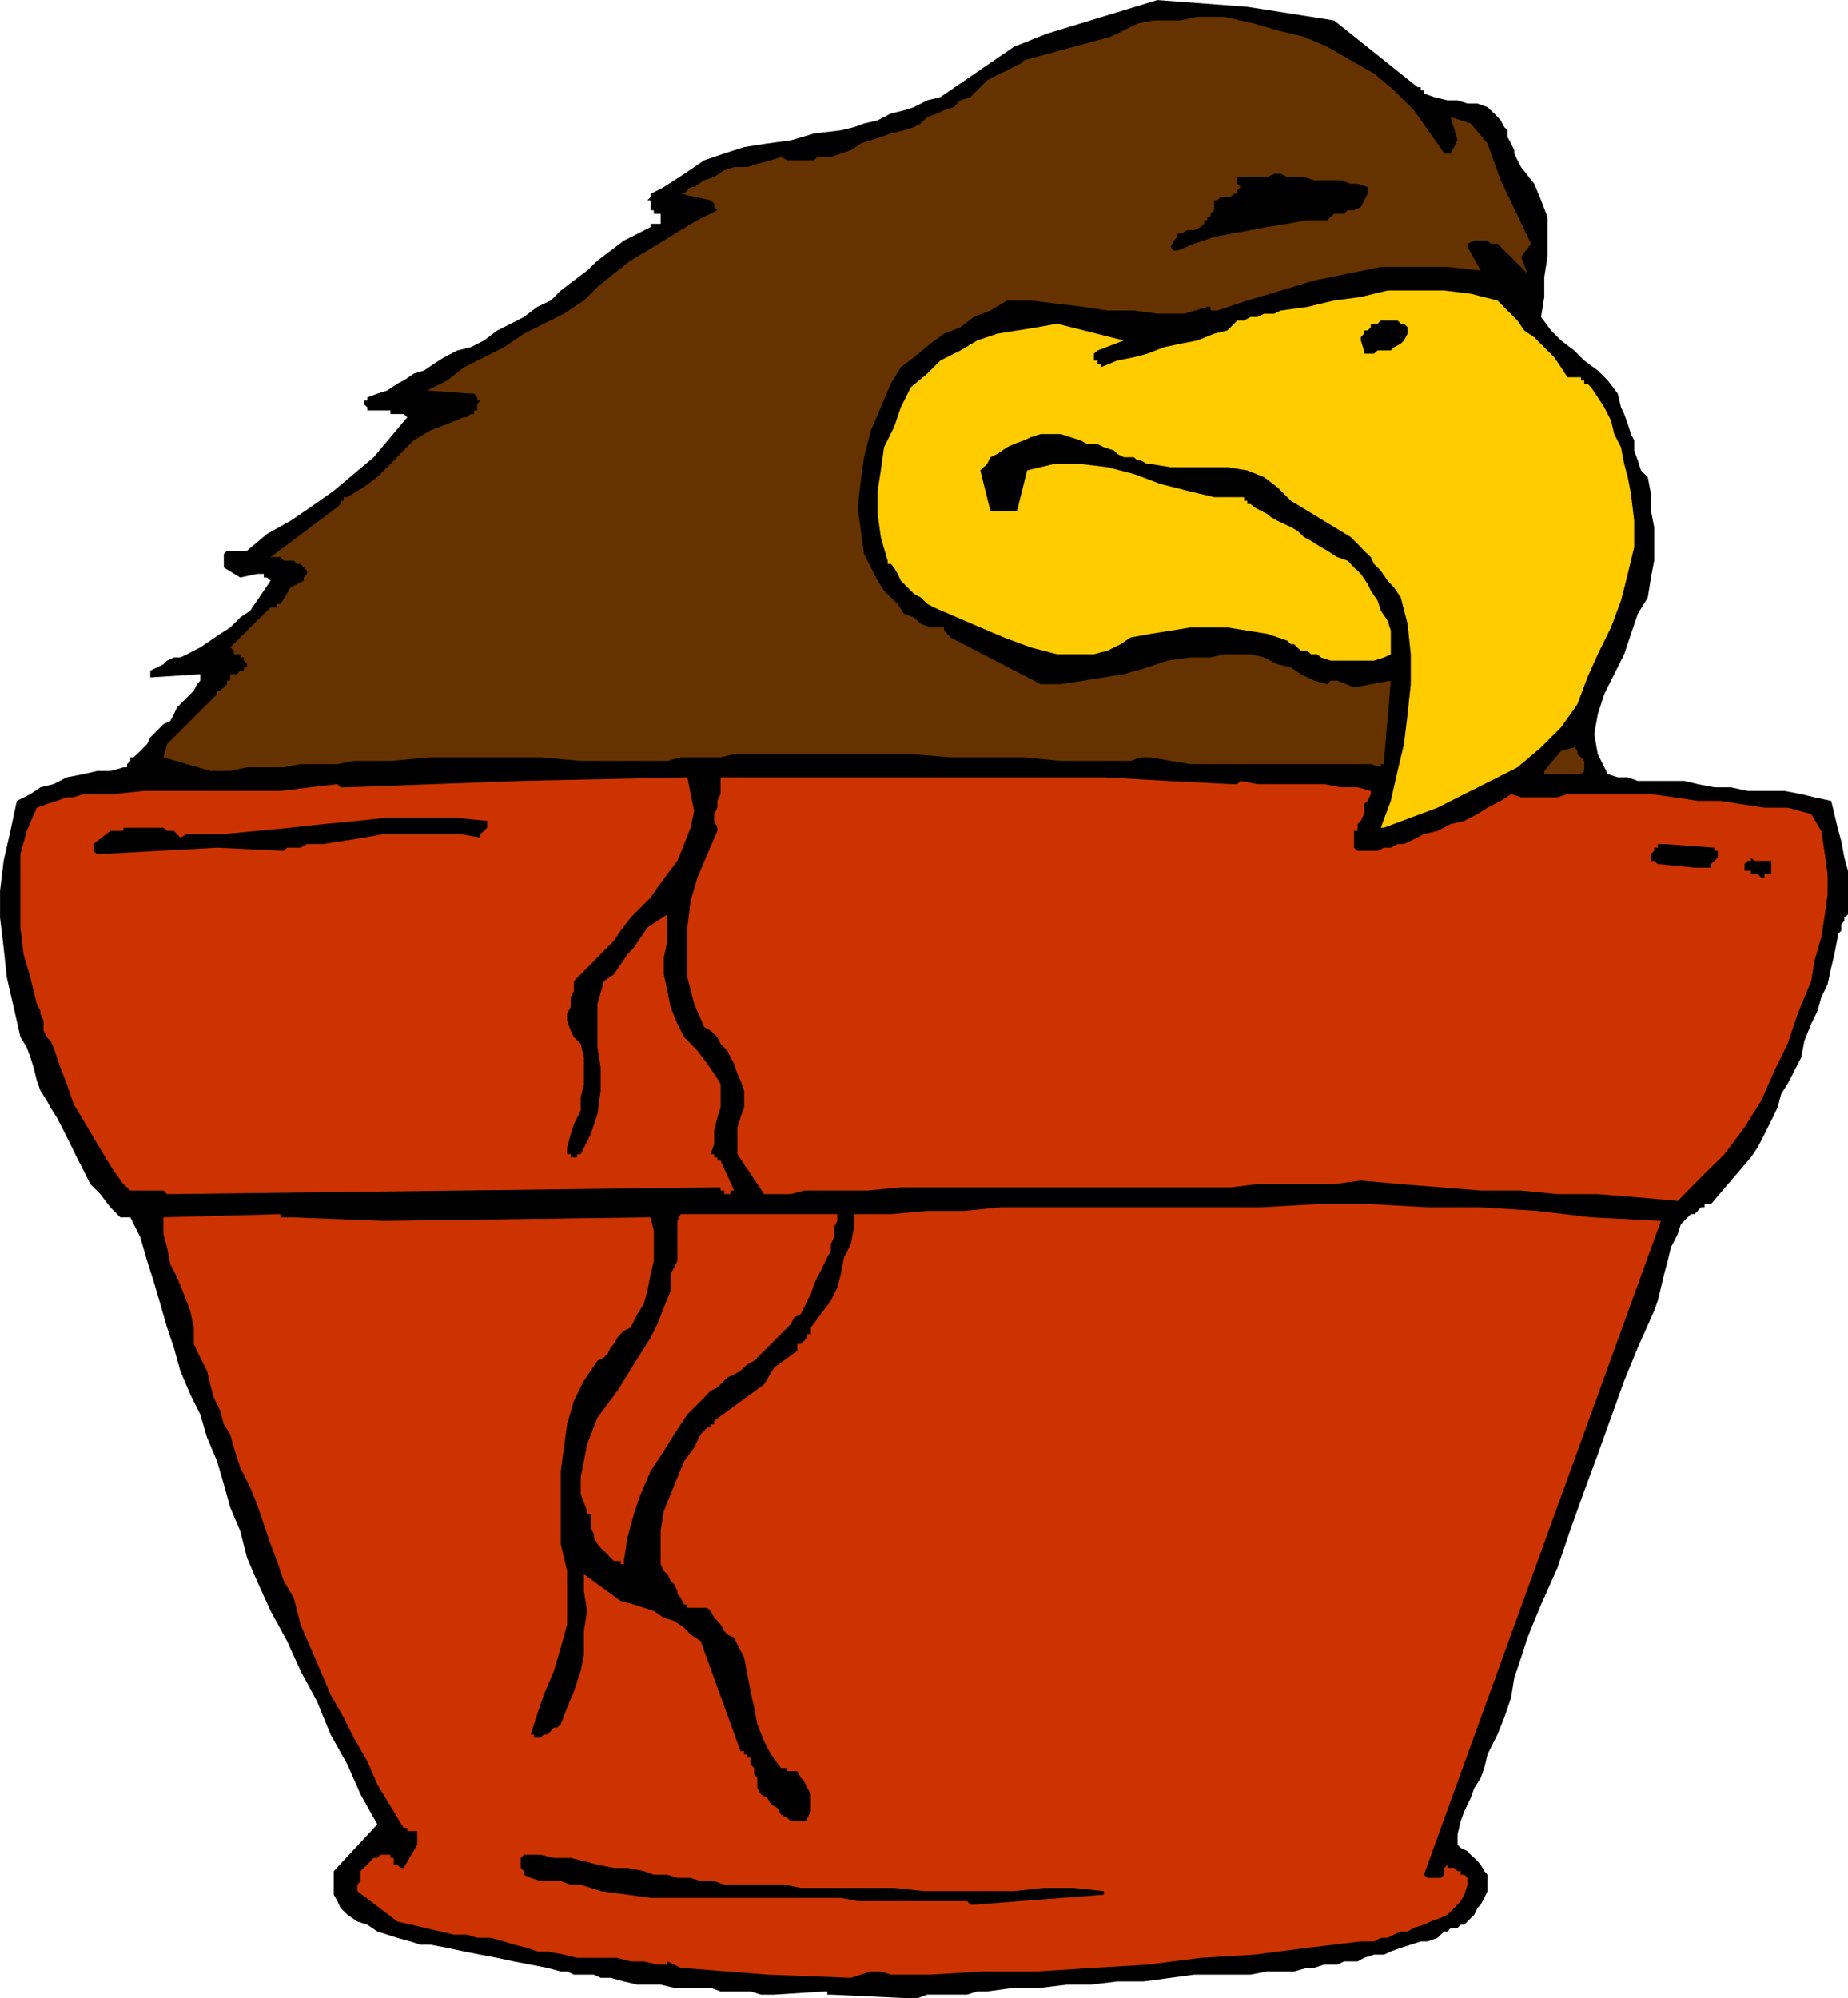
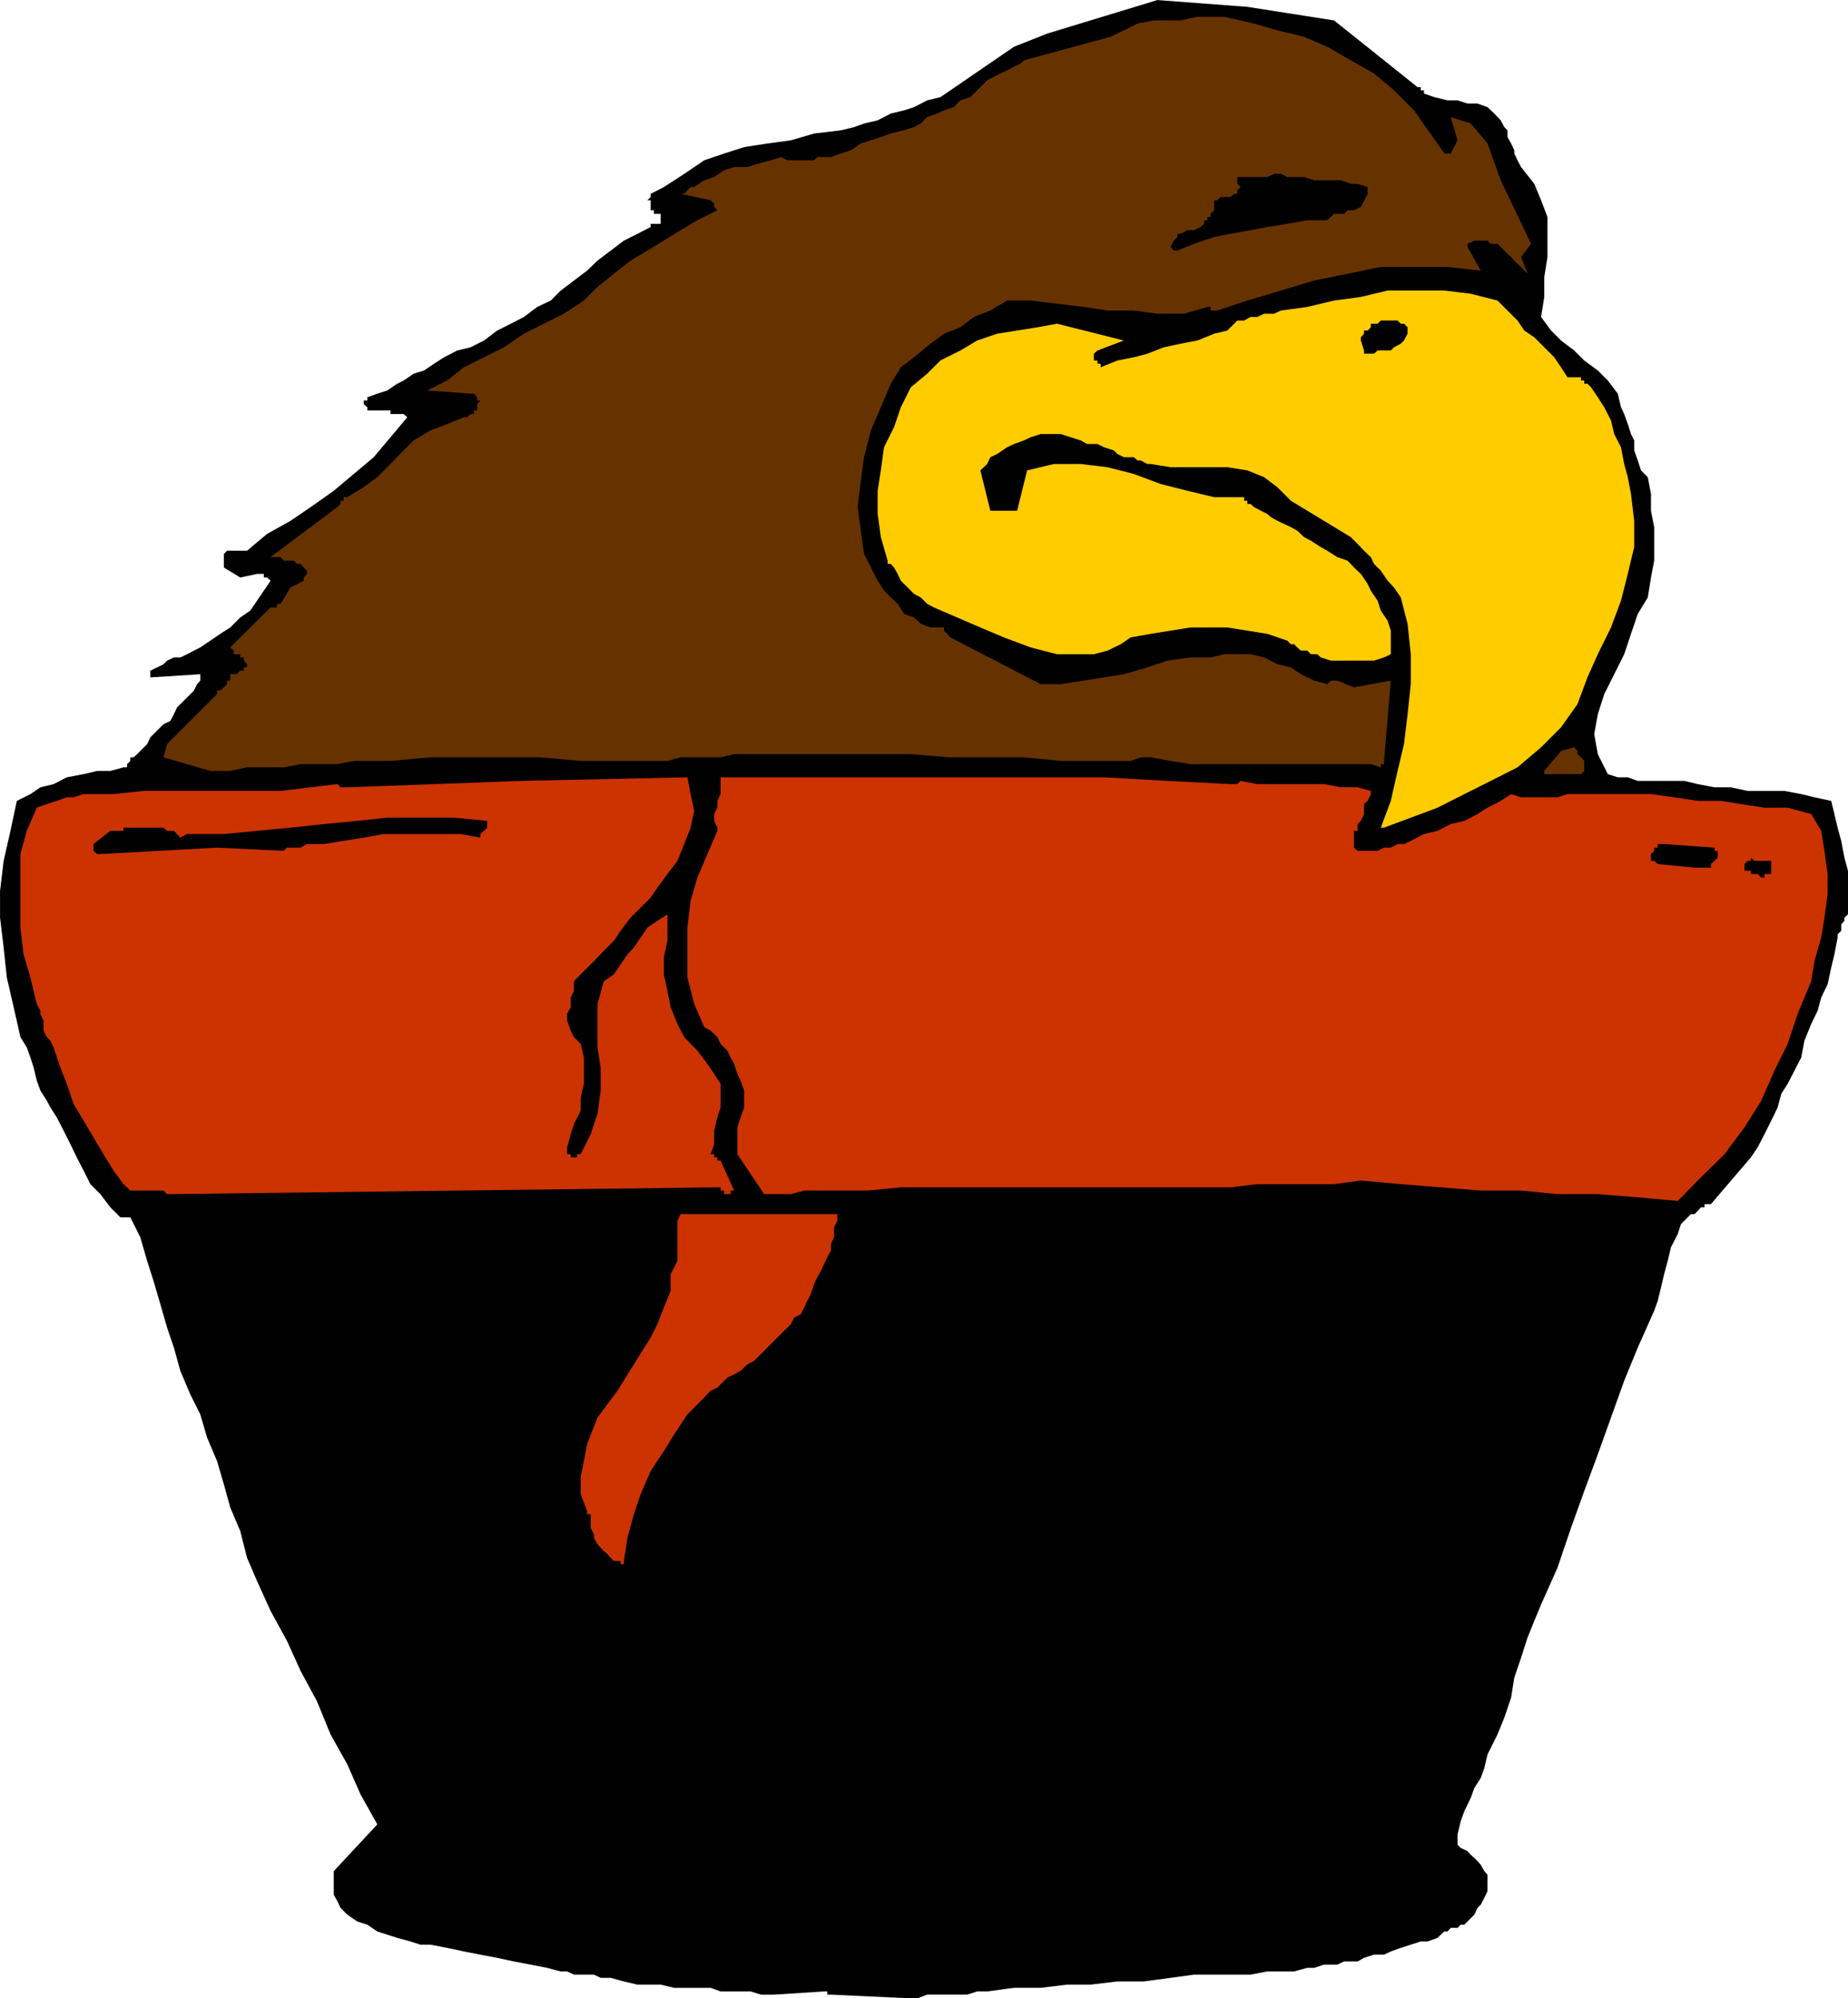
<svg xmlns="http://www.w3.org/2000/svg" height="480" viewBox="0 0 332.928 360" width="443.904">
  <path style="fill:#000" d="M294.686 600.945h1.8l1.728-.648h7.2l1.8-.576h1.8l4.824-.648h4.824l4.752-.576h4.248l4.824-.576h4.752l4.824-.648 4.248-.576h10.152l3.024-.576h4.824l2.376-.648h1.224l1.8-.576h2.376l1.224-.576h2.448l1.152-.648 1.8-.576h1.8l1.224-.576 1.8-.648 1.8-.576 1.8-.576h1.224l1.8-.648.576-.576.648-.576h.576l.576-.648h1.224l.576-.576h.648l.576-.576 1.224-1.224.576-1.224.576-.576.648-1.224.576-1.224v-2.952l-.576-.648-.648-1.152-.576-.648-.576-.576-.648-.576-.576-.648-1.224-.576-.576-.576v-1.872l.576-2.376.648-1.8 1.152-2.376.648-1.8 1.152-1.8.648-1.8.576-2.448 1.8-3.6 1.224-3.024 1.224-3.6.576-3.6 1.224-3.6 1.152-3.6 1.224-3.024 1.224-2.952 2.952-6.624 2.448-7.2 2.376-6.624 2.448-6.624 2.376-6.624 2.376-6.624 2.448-5.976 2.952-6.624.648-1.8.576-2.376.576-2.448.648-2.376.576-2.448 1.224-2.376.576-1.8 1.8-1.8h.648l.576-.576.576-.648h.648v-.576h1.152l7.2-8.424 1.224-1.8 1.224-2.376 1.224-2.448 1.152-2.376.648-2.448 1.152-1.8 1.224-2.376 1.224-2.376.576-3.024 1.224-3.024 1.152-2.376.648-2.376 1.152-2.376.648-3.024.576-2.376.576-3.024v-.576l.648-.648v-1.152l.576-.648v-.576l.648-.576v-7.848l-.648-2.376-.576-3.024-.648-2.376-.576-2.448-.576-2.376-3.024-.648-2.376-.576-3.024-.576h-6.624l-3.024-.648h-2.952l-3.024-.576-2.376-.576h-8.424l-1.8-.648h-1.8l-1.8-.576-1.8-3.6-.648-3.6.648-3.6 1.152-3.6 1.8-3.6 1.8-3.6 1.224-3.672 1.224-3.6 1.8-2.952.576-3.6.576-3.024v-6.048l-.576-2.952v-3.024l-.576-3.024-1.224-1.224-.576-1.8-.648-1.8v-1.8l-.576-1.152-.576-1.8-.648-1.8-.576-1.224-.576-2.448-1.8-2.376-1.8-1.8-2.448-1.8-1.8-1.8-2.376-1.8-1.8-1.8-1.8-2.448.576-3.6v-3.6l.576-3.6v-7.2l-1.152-3.024-1.224-2.952-2.376-3.024-.648-1.224-.576-1.224v-.576l-.576-1.224-.648-1.152v-1.224l-.576-.576-.648-1.224-1.152-1.224-1.224-1.152-1.8-.648h-1.8l-1.8-.576h-1.8l-2.376-.576-1.872-.648v-.576h-.576v-.576h-.576l-15.048-12.024-15.624-2.448-16.2-1.224-19.872 6.048-5.976 2.376-13.248 9.072-2.376.576-2.376 1.224-1.8.576-2.376.576-2.376 1.224-2.448.576-1.8.648-2.376.576-4.824.576-4.176 1.224-4.248.576-4.176.648-3.6 1.152-3.6 1.224-3.6 2.448-3.672 2.376-2.376 1.224v.576l-.576.576h.576v1.8h.576v.648h1.224v1.8h-1.8v.576l-2.376 1.224-2.448 1.224-2.376 1.8-2.376 1.8-1.872 1.8-2.376 1.8-2.376 1.8-1.8 1.8-2.448 1.152-2.376 1.8-2.376 1.224-2.448 1.224-2.376 1.8-2.448 1.224-2.376.576-2.376 1.224-1.8 1.152-1.8 1.224-1.872.576-1.8 1.224-1.152.576-1.8 1.224-1.8.576-1.8.648v.576h-.648v.648l.648.576v.576h4.176v.648h2.376l.648.576-3.024 3.6-3.024 3.6-3.6 3.024-3.6 3.024-4.176 2.952-3.6 2.448-4.248 2.376-3.6 3.024h-3.6l-.576.576v2.448l2.952 1.8 3.024-.648h1.224v.648h.576l.648.576-1.224 1.8-1.224 1.8-1.224 1.8-1.8 1.224-1.8 1.8-1.8 1.152-1.8 1.224-1.8 1.224-1.152.576-1.224.648-1.224.576h-1.152l-1.224.576-.648.648-1.152.576-1.224.576v1.224l9-.576v1.152l-.576.648-.576 1.152-.648.648-.576.576-1.224 1.224-.576.576-.576 1.224-.648 1.224-1.224.576-.576.576-1.224 1.224-.576.576-.576 1.224-1.224 1.224-.576.576-.648.576h-.576v.648l-.576.576v.576h-.648l-2.376.648h-2.376l-2.448.576-3.024.576-2.376 1.224-2.376.576-1.8 1.224-2.448 1.224-1.152 5.4-1.224 5.4-.648 5.4v4.824l.648 5.4.576 5.4 1.224 5.328 1.224 5.4 1.152 1.872.648 1.8.576 1.8.576 2.376.648 1.8 1.152 1.8.648 1.224 1.152 1.8 1.224 2.376 1.224 2.448 1.152 2.376 1.224 2.376 1.224 2.448 1.8 1.8 1.8 2.376 1.8 1.8h1.8l1.8 3.6 1.224 4.248 1.152 3.6 1.224 4.176 1.224 4.248 1.224 3.6 1.152 4.176 1.8 4.248 1.8 3.6 1.224 4.176 1.8 4.248 1.224 4.176 1.152 4.176 1.8 4.248 1.224 4.824 1.8 4.176 2.448 5.4 2.952 5.4 2.448 5.4 2.952 5.472 2.448 5.976 3.024 5.4 2.376 5.4 3.024 5.4-7.848 8.424v4.248l.648 1.152.576 1.224.576.576.648.648 1.8 1.224 1.8.576 1.8 1.224 1.8.576 1.8.576 2.376.648 1.8.576h1.8l3.024.576 3.024.648 2.952.576 3.024.576 3.024.648 3.024.576 2.952.576 2.448.648h1.152l1.224.576h3.6l1.224.576h1.8l2.376.648 2.448.576h4.176l2.448.576h6.552l1.8.648h5.4l1.872.576h2.376l9-.576h.576v.576h.648z" transform="translate(-131.174 -240.945)" />
-   <path style="fill:#c30" d="m284.462 597.273 1.8-.576 1.8-.576h1.8l1.8.576h7.128l9.648-.576h9.576l10.224-.648 9.648-.576 9.576-1.224 9.648-.576 9.576-1.224 9.648-1.152h2.376l1.224-.648h1.224l1.152-.576 1.224-.576h1.224l1.152-.648 1.8-.576 1.224-.576 1.8-.648 1.224-.576 1.224-1.224 1.152-1.224.648-1.152.576-1.8v-1.224l-.576-.576h-.648v-.648h-.576l-.576-.576h-1.224v-.576l-.576.576v1.224l-.648.576h-2.376l-.648-.576 42.696-117.792-12.6-.648-9.648-1.152-10.224-.648h-9.576l-10.224-.576h-9.648l-10.152.576H311.39l-6.552.648h-6.624l-6.552.576h-6.624v2.376l-.576 3.024-1.224 2.376-.576 3.024-.648 2.448-1.152 2.376-1.8 2.376-1.8 2.448v1.152h-.648v.648l-.576.576-.576.576h-.648v1.224l-4.176 3.024-1.8 3.024-9 6.552v.648h-.648v.576h-.576l-.576.576-.648.648-1.152 2.376-1.8 2.448-1.224 2.952-1.224 3.024-1.224 3.024-.576 3.6v5.976l.576 1.224.648.576.576 1.224.648.576.576 1.224v.576l.576.648.648 1.224h.576v.576h3.6l.576.576.648 1.224.576.576.576.648.648 1.152.576.648 1.224.576.576 1.224 1.224 2.376.576 3.024.576 3.024.648 2.952.576 3.024 1.224 3.024 1.224 2.376 1.8 2.448h1.152v.576h1.8l.648 1.224.576.576.576 1.224.648 1.152v3.024l-.648 1.224v.576h-2.952l-.648-.576-1.152-.648-.648-1.152-1.152-.648-.648-1.152-1.152-.648-.648-1.152v-1.8l-.576-.648v-1.152l-.648-.648V557.6h-.576v-.576h-.576v-.576h-.648l-7.2-19.872-1.8-1.152-1.152-1.224-1.8-1.224-1.872-.576-1.8-1.224-1.8-.576-1.8-.576-2.376-.648-6.624-4.824v3.024l.576 3.6-.576 3.6v4.248l-.576 2.952-1.224 3.672-1.224 2.952-1.152 3.024-.648.576h-.576l-.576.648-.648.576h-.576l-.576.576h-1.224v-.576h-.576l1.152-3.6 1.224-3.6 1.8-4.248 1.224-4.176 1.152-4.176v-9.648l-1.152-4.824v-13.176l.576-4.248.576-4.176 1.224-4.248 1.8-3.6 2.448-3.6 1.152-.576.648-.648.576-1.152.576-.648.648-1.152.576-.648.576-.576 1.224-.576 1.224-2.448 1.152-1.8.648-2.376.576-3.024.576-2.376v-5.4l-.576-2.448-48.096.648-16.776-.648h-1.8v-.576l-21.096.576v3.024l.648 2.376.576 3.024 1.224 2.376 1.224 3.024 1.152 3.024.648 3.024v2.952l1.152 2.448 1.224 2.376.576 2.448.648 2.376 1.152 2.376.648 2.448 1.152 1.8.648 2.376 1.152 3.6 1.8 3.6 1.224 3.024 1.224 3.6 1.224 3.6 1.152 3.024 1.224 3.6 1.8 3.024 1.224 4.824 1.8 4.176 1.8 4.176 1.8 4.248 2.376 4.176 1.8 3.6 2.448 4.248 1.8 4.176 4.752 7.848h.648v.576h1.8v2.448l-2.448 4.176h-.576l-.576-.576h-.648v-1.224h-.576v-.576h-1.8l-.576.576h-.648l-.576.576-.576.648-.648.576-.576.576v1.801l-.576.648v1.152l7.2 5.472 10.224 2.376h2.376l1.8.576h2.376l2.448.648 1.8.576 2.376.576 1.8.648h1.8l3.024.576 2.376.576h7.272l2.376.648h2.376l2.448.576h1.8v-.576l2.376 1.152 15.624 1.224z" transform="translate(-131.174 -240.945)" />
  <path style="fill:#000" d="m306.638 584.097 23.4-1.8v-.648l-5.4-.576h-5.4l-5.4.576h-16.2l-5.4-.576h-16.776l-3.024-.576h-10.8l-1.8-.648h-2.448l-1.8-.576h-2.376l-1.8-.576h-2.448l-1.8-.648-2.952-.576h-2.448l-2.952-.576-2.448-.648-2.376-.576h-3.024l-2.376-.576h-3.024l-.576.576v1.8l.576.576v.648l1.224.576 1.8.576h3.6l1.8.648h1.8l1.8.576 1.8.576 4.824.648 4.176.576h34.272l3.024.576h19.728l.576.648z" transform="translate(-131.174 -240.945)" />
  <path style="fill:#c30" d="m243.566 522.177.648-4.176 1.152-4.248 1.224-3.6 1.8-4.176 2.376-3.6 1.872-3.024 2.376-3.6 3.024-3.024 1.152-1.224 1.224-.576 1.224-1.224.576-.576 1.224-.576 1.152-.648 1.224-1.152 1.224-.648 6.624-6.624.576-1.152 1.224-.648.576-1.152.576-1.224.648-1.224.576-1.8.576-1.224.648-1.152.576-1.224.576-1.224.648-1.152v-1.224l.576-1.224v-1.8l.576-1.152v-1.224H253.79l-.576 1.224v7.2l-.576 1.152-.648 1.224v3.024l-1.224 3.024-1.152 2.952-1.224 2.448-3.024 4.824-2.952 4.752-3.6 4.824-1.872 4.824-.576 3.024-.576 2.952v3.024l1.152 3.024v.576h.648v2.448l.576 1.152V518l.648 1.152.576.648.576.576.648.576.576.648.576.576h1.224v.576h.576v-.576zm189.864-64.872 4.176-4.248 4.248-4.176 3.6-4.824 3.024-4.824 2.376-5.4 2.376-4.824 1.8-5.4 2.448-5.904.576-3.6 1.224-4.248.576-3.6.576-4.176v-3.672l-.576-4.176-.576-3.6-1.8-3.024-4.248-1.152h-4.176l-4.248-.648-3.6-.576h-4.176l-4.248-.648-4.176-.576h-15.048l-1.8.576h-6.552l-1.8-.576-1.872 1.224-2.376 1.224-1.8 1.152-2.376 1.224-2.448.576-2.376 1.224-2.448.576-2.376 1.224-1.224.576h-1.152l-1.224.648h-1.224l-1.152.576h-3.6l-.648-.576v-3.024h.648v-1.224l.576-.576.576-1.224v-1.8l.648-.576.576-1.224v-.576l-2.376-.648h-3.024l-3.024-.576h-12.024l-3.024-.576-.576.576h-1.224l-11.376-.576-11.448-.648H260.99v3.024l-.576 1.224v1.224l-.576 1.152v1.224l.576 1.224v.576l-1.8 4.176-1.8 4.248-1.224 4.176-.576 4.824v9l1.224 4.752 1.8 4.176 1.152.648 1.224 1.152.576 1.224 1.224 1.224.576 1.224.648 1.152.576 1.8.576 1.224.648 1.8v3.024l-.648 1.8-.576 1.8v4.824l4.824 7.2h4.824l2.376-.648h11.448l5.976-.576h59.4l4.824-.576h13.824l4.824-.648 7.2.648 7.2.576 7.2.576h7.272l6.552.648h7.272l7.2.576z" transform="translate(-131.174 -240.945)" />
  <path style="fill:#c30" d="m161.846 456.08 98.568-1.223h.576v.576h.648v.648h1.152v-.648h.648l-2.448-5.4h-.576v-.576h-.576v-.576h-.648l.648-1.8v-2.448l.576-2.376.576-1.8v-4.248l-1.152-1.8-1.224-1.8-1.8-2.376-2.376-2.448-1.224-2.376-1.224-3.024-.576-2.88-.648-3.024v-3.024l.648-3.024v-4.752l-1.8 1.152-1.8 1.224-1.224 1.8-1.224 1.8-1.152 1.224-1.224 1.8-1.224 1.8-1.8 1.224-1.152 4.104v7.848l.576 3.6v4.176l-.576 4.176-1.224 3.672-1.8 3.6h-.648v.576h-1.152v-.576h-.648v-1.224l.648-2.376.576-1.8 1.224-2.448v-2.376l.576-2.448v-4.752l-.576-2.448-1.224-1.224-.576-1.152-.648-1.8v-1.224l.648-1.224v-1.728l.576-1.152v-1.8l1.8-1.8 1.8-1.8 1.8-1.872 1.8-1.8 1.224-1.8 1.8-2.376 1.8-1.8 1.8-1.8 1.224-1.8 1.8-2.448 1.8-2.376 1.224-3.024 1.152-2.952.648-3.024-.648-3.024-.576-3.024-30.024.648-31.248 1.152h-1.224l-.576-.576-4.824.576-5.4.648h-24.696l-5.4.576h-5.4l-1.8.576h-1.224l-1.8.648-1.8.576-1.8.648-1.8 4.176-1.152 4.176v13.248l.576 4.824 1.224 4.176 1.152 4.752.648 1.224v.576l.576 1.224v1.8l.576 1.152.648.648.576 1.224 1.224 3.6 1.152 2.952 1.224 3.6 1.8 3.024 1.8 3.024 1.8 3.024 1.8 2.952 1.8 2.448.648.576.576.576h5.976l.648.648z" transform="translate(-131.174 -240.945)" />
  <path style="fill:#000" d="M448.478 399.057h.576v-.648h1.224v-2.376h-3.024l-.648-.576v.576h-.576l-.576.576v1.224h1.152v.576h1.224zm-12.024-1.8h2.952v-.648l.648-.576.576-.576v-1.224h-.576v-.576l-9.072-.648h-1.152v.648h-.648v.576l-.576.576v1.224h.576l.648.576zm-287.208-2.448 21.024-1.152 12.024.576.576-.576h2.448l1.152-.648h3.024l3.6-.576 3.6-.576 3.6-.648h13.824l3.6.648v-.648l.648-.576.576-.576v-1.224l-5.976-.576h-12.024l-5.4.576-6.048.576-5.976.648-6.048.576-5.976.576h-6.624l-1.224.648-.576-.648-.576-.576h-1.224l-.648-.576h-7.2v.576h-2.376l-3.024 2.376v1.224l.648.576h.576z" transform="translate(-131.174 -240.945)" />
  <path style="fill:#fc0" d="m380.51 390.057 4.824-1.8 4.824-1.8 4.824-2.448 4.752-2.376 4.824-2.448 4.248-3.6 3.6-3.6 2.952-4.176 1.8-4.824 1.872-4.176 2.376-4.824 1.8-4.824 1.224-4.824 1.152-4.824v-4.752l-.576-4.824-.576-3.024-.648-2.376-.576-3.024-1.224-2.376-.576-2.448-1.224-2.376-1.152-1.8-1.224-1.8-.648-.648h-.576v-.576h-.576v-.576h-2.448l-1.152-1.8-1.224-1.8-1.8-1.8-1.8-1.8-1.8-1.224-1.224-1.8-1.8-1.8-1.8-1.8-4.824-1.224-4.752-.576h-10.224l-4.824 1.152-4.824.648-4.824 1.152-4.752.648-1.224.576h-1.8l-1.224.576h-1.224l-1.152.648h-1.224l-.576.576-1.224 1.224-2.376.576-3.024 1.224-3.024.576-3.024.648-2.952 1.152-2.448.648-2.952.576-3.024 1.224v-.648h-.576v-.576h-.648v-1.224l.648-.576 4.752-1.8-12.024-3.024-3.6.648-3.6.576-3.6.576-3.6 1.224-3.024 1.8-3.6 1.8-2.376 2.376-2.952 2.448-1.8 3.6-1.224 3.6-1.8 3.6-.576 4.176-.576 3.672v4.176l.576 4.176 1.224 4.248v.576h.576l.576.648.648 1.152.576 1.224 1.224 1.224.576.576.576.576 1.224.648 1.152 1.152 1.224.648 4.176 1.8 4.176 1.8 4.248 1.8 4.824 1.8 4.752 1.224h6.624l2.448-.648 2.376-1.152 1.8-1.224 3.6-.648 3.6-.576 3.6-.576h6.624l3.6.576 3.6.576 3.6 1.224.648.648h.576l.576.576.648.576h1.152l.648.648h1.152l.648.576 1.8.576h7.776l1.8-.576 1.224-.576v-4.248l-.576-1.8-1.224-1.8-.576-1.8-1.224-1.8-.576-1.224-1.224-1.8-1.224-1.152-1.152-1.224-1.872-.648-1.8-1.152-1.152-.648-1.8-1.152-1.224-.648-1.224-1.152-1.152-.648-1.224-.576-1.224-.576-1.152-.648-.648-.576-1.152-.576-1.224-.648-.648-.576h-.576v-.576h-.576v-.648h-5.4l-4.824-1.152-4.824-1.224-4.824-1.8-4.752-1.224-4.824-.576h-4.824l-4.824 1.152-1.8 7.272h-4.824l-1.8-7.272 1.224-1.152.576-1.224 1.224-.576 1.8-1.224 1.224-.576 1.8-.648 1.224-.576 1.8-.576h3.6l1.8.576 1.8.576 1.152.648h1.872l1.152.576 1.8.576.648.648 1.152.576h1.8l.648.576h.576l1.224.648h.576l3.6.576h10.224l3.6.576 3.024 1.224 2.376 1.8 2.448 2.448 10.8 6.552 1.224 1.224 1.152 1.224 1.224 1.152.576 1.224 1.224 1.224 1.224 1.8 1.152 1.224 1.224 1.8 1.224 4.752.576 5.472v5.4l-.576 5.4-.648 5.4-1.152 4.824-1.224 5.4-1.8 4.824h.576z" transform="translate(-131.174 -240.945)" />
  <path style="fill:#630" d="M410.606 380.409h5.4l.576-.576v-1.8l-.576-.648-.648-.576v-.576l-.576-.648-2.376.648-3.024 3.6v.576h.576zm-241.56-.576h3.6l3.024-.648h6.624l3.024-.576h6.624l2.952-.576h6.624l7.2-.648h19.872l7.2.648h15.624l2.376-.648h7.2l2.448-.576h31.824l7.128.576h13.248l6.624.648h12.6l1.8-.648h1.8l3.6.648 3.6.576h32.472l1.8.576v-.576h.576v-.576l1.224-14.472-6.624 1.224-3.024-1.224h-1.152l-.648.648-2.376-.648-2.376-1.152-1.8-1.224-2.448-.576-2.376-1.224-2.448-.576h-4.752l-2.448.576h-3.6l-4.176.576-3.6 1.224-4.248 1.224-3.6.576-3.6.576-4.176.648h-3.6l-16.272-8.424-.576-.648-.576-.576v-.576h-2.448l-1.728-.648-1.224-1.152-1.8-.648-1.152-1.8-1.224-1.152-1.224-1.224-1.152-1.8-2.448-4.824-.576-4.176-.576-4.248.576-4.824.576-4.176 1.224-4.824 1.8-4.176 1.8-4.248 1.8-2.952 2.376-1.8 2.952-2.448 2.448-1.8 2.952-1.152 2.448-1.872 2.952-1.152 3.024-1.8h4.248l4.752.576 4.824.576 4.248.648h4.752l4.248.576h4.824l4.176-1.224h.576v.648h1.224l5.4-1.8 6.048-1.8 5.976-1.8 6.048-1.224 5.976-1.224h12.024l5.976.648-2.376-4.248v-.576l1.224-.576h2.376l.576.576h1.224l.576.576.648.648.576.576.648.576.576.648.576.576.648.576.576.648.576.576-1.152-3.024 1.8-2.376-5.472-11.448-2.376-6.624-3.024-3.6-3.6-1.152 1.224 4.176-1.224 2.376h-1.152l-5.472-7.776-3.6-3.6-3.6-3.024-4.176-2.376-4.248-2.448-4.176-1.8-4.824-1.152-4.176-1.224-5.4-1.224h-4.824l-3.024.648h-4.824l-2.952.576-2.448 1.224-2.376 1.152-15.624 4.248-.576.576-1.224.576-1.224.648-1.224.576-1.152.576-1.224.648-.576.576-1.224 1.224-1.224 1.224-1.8.576-1.152 1.224-1.8.576-1.224.576-1.8.648-1.152 1.152-1.224.648-1.8.576-2.376.576-1.8.648-1.8.576-1.8.576-1.8 1.224-1.8.576-1.8.648h-2.448l-.576.576h-4.824l-1.152-.576-1.8.576-2.448.648-1.8.576h-2.376l-1.8.576-1.8 1.224-1.8.576-1.8 1.224h-.648l-.576.576-.576.648h-.648l5.4 1.152.648.648v.576l.576.576-3.6 1.8-3.024 1.8-3.024 1.872-2.952 1.8-3.024 1.8-3.024 2.376-2.952 2.376-2.448 2.448-3.6 2.376-3.6 1.8-3.6 1.8-3.6 2.448-3.6 1.8-3.6 1.8-3.024 2.376-3.6 1.8 7.776.576h.648l.576.648v.576h.576l-.576.648v1.152h-.576v.648h-.648l-.576.576h-.576l-3.024 1.224-3.024 1.152-3.024 1.8-1.8 1.8-2.376 2.448-2.376 2.376-2.448 1.8-2.952 1.8h-.648v.648h-.576v.576l-.576.576-12.024 9h1.8l.576.648h1.8l.576.576h.648l.576.648.576.576v.576l-.576.648v.576l-2.376 1.224-1.8 2.952h-.648v.648h-1.152l-7.272 7.2.648.576v.648h1.152v.576h.648v.576l.576.648v.576h-.576v.576h-.648l-.576.648h-1.224v1.152h-.576v.648l-.576.576-.648.576h-.576v.648l-9 9-.648 2.376z" transform="translate(-131.174 -240.945)" />
  <path style="fill:#000" d="M377.558 304.665h1.152l.648-.576h2.376l.576-.576 1.224-.648.576-.576.648-1.224v-1.152l-.648-.648h-.576l-.576-.576h-3.024l-.576.576h-1.224v.648l-.576.576h-.648v.576l-.576.648v.576l.576 1.8v.576zm-34.272-18.576 3.024-1.224 3.6-1.224 2.952-.576 3.6-.648 3.024-.576 3.6-.576 3.6-.648h3.6l.648-.576.576-.576h1.8l.648-.648h1.152l1.224-.576 1.224-2.376v-1.224l-1.8-.576h-1.224l-1.8-.648h-4.824l-1.8-.576h-3.024l-1.152-.576h-1.224l-1.224.576h-5.4v1.224l.576.576-.576.576v.648h-.576l-.648.576h-1.8l-.576.576h-.576v1.8l-.648.648v.576h-.576v.576h-.576v.648l-.648.576-1.152.576h-1.224l-1.224.648h-.576v.576l-.648.648-.576 1.152.576.648z" transform="translate(-131.174 -240.945)" />
</svg>